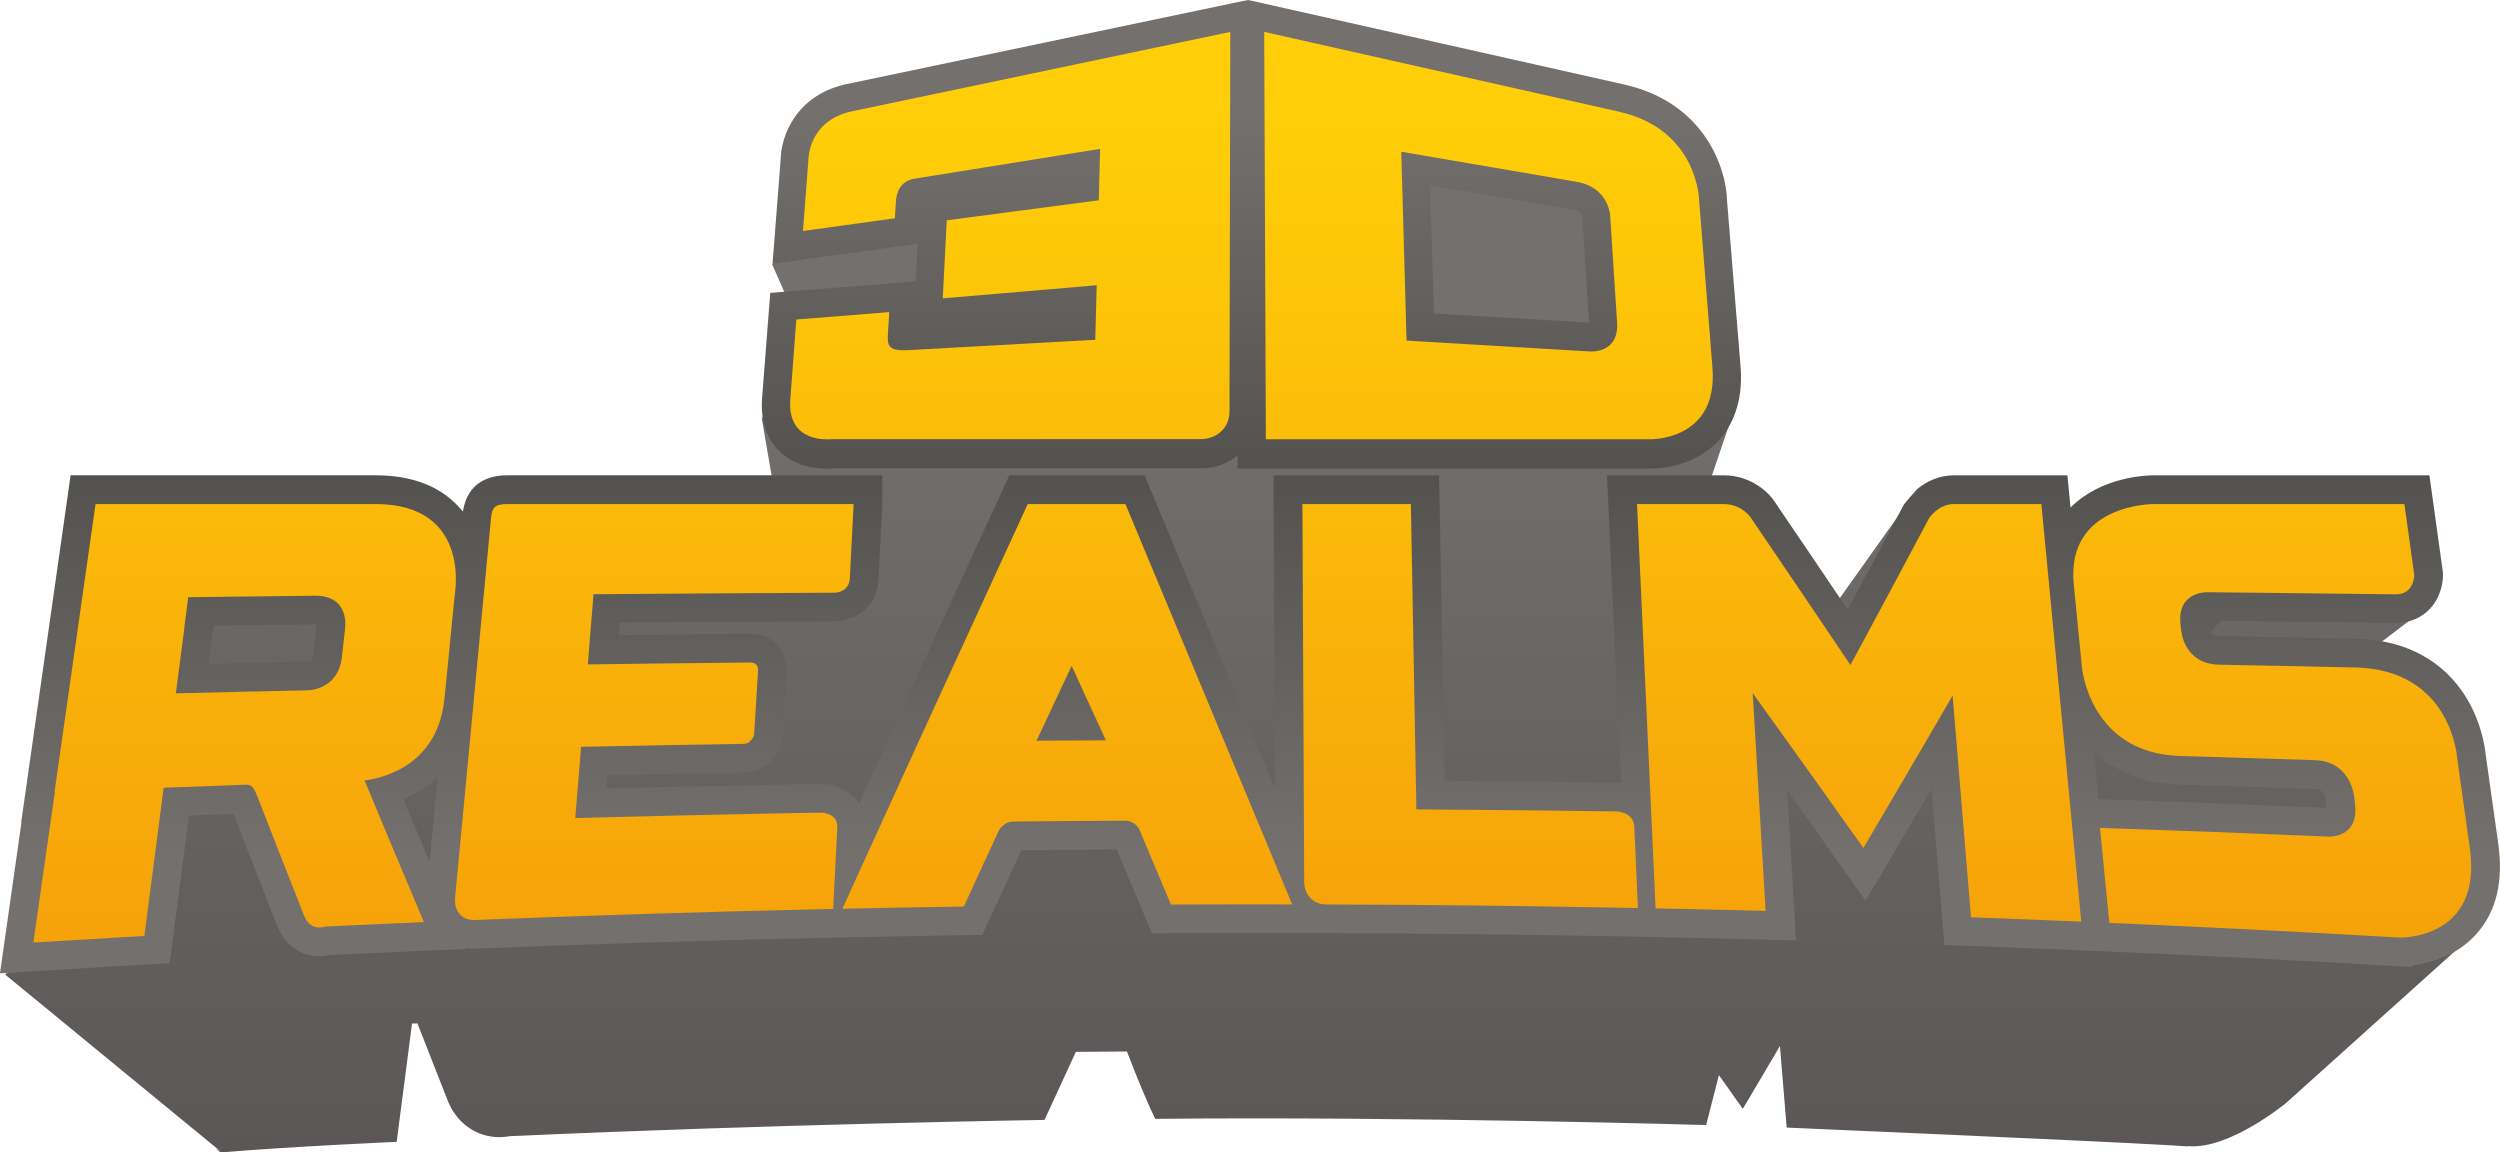
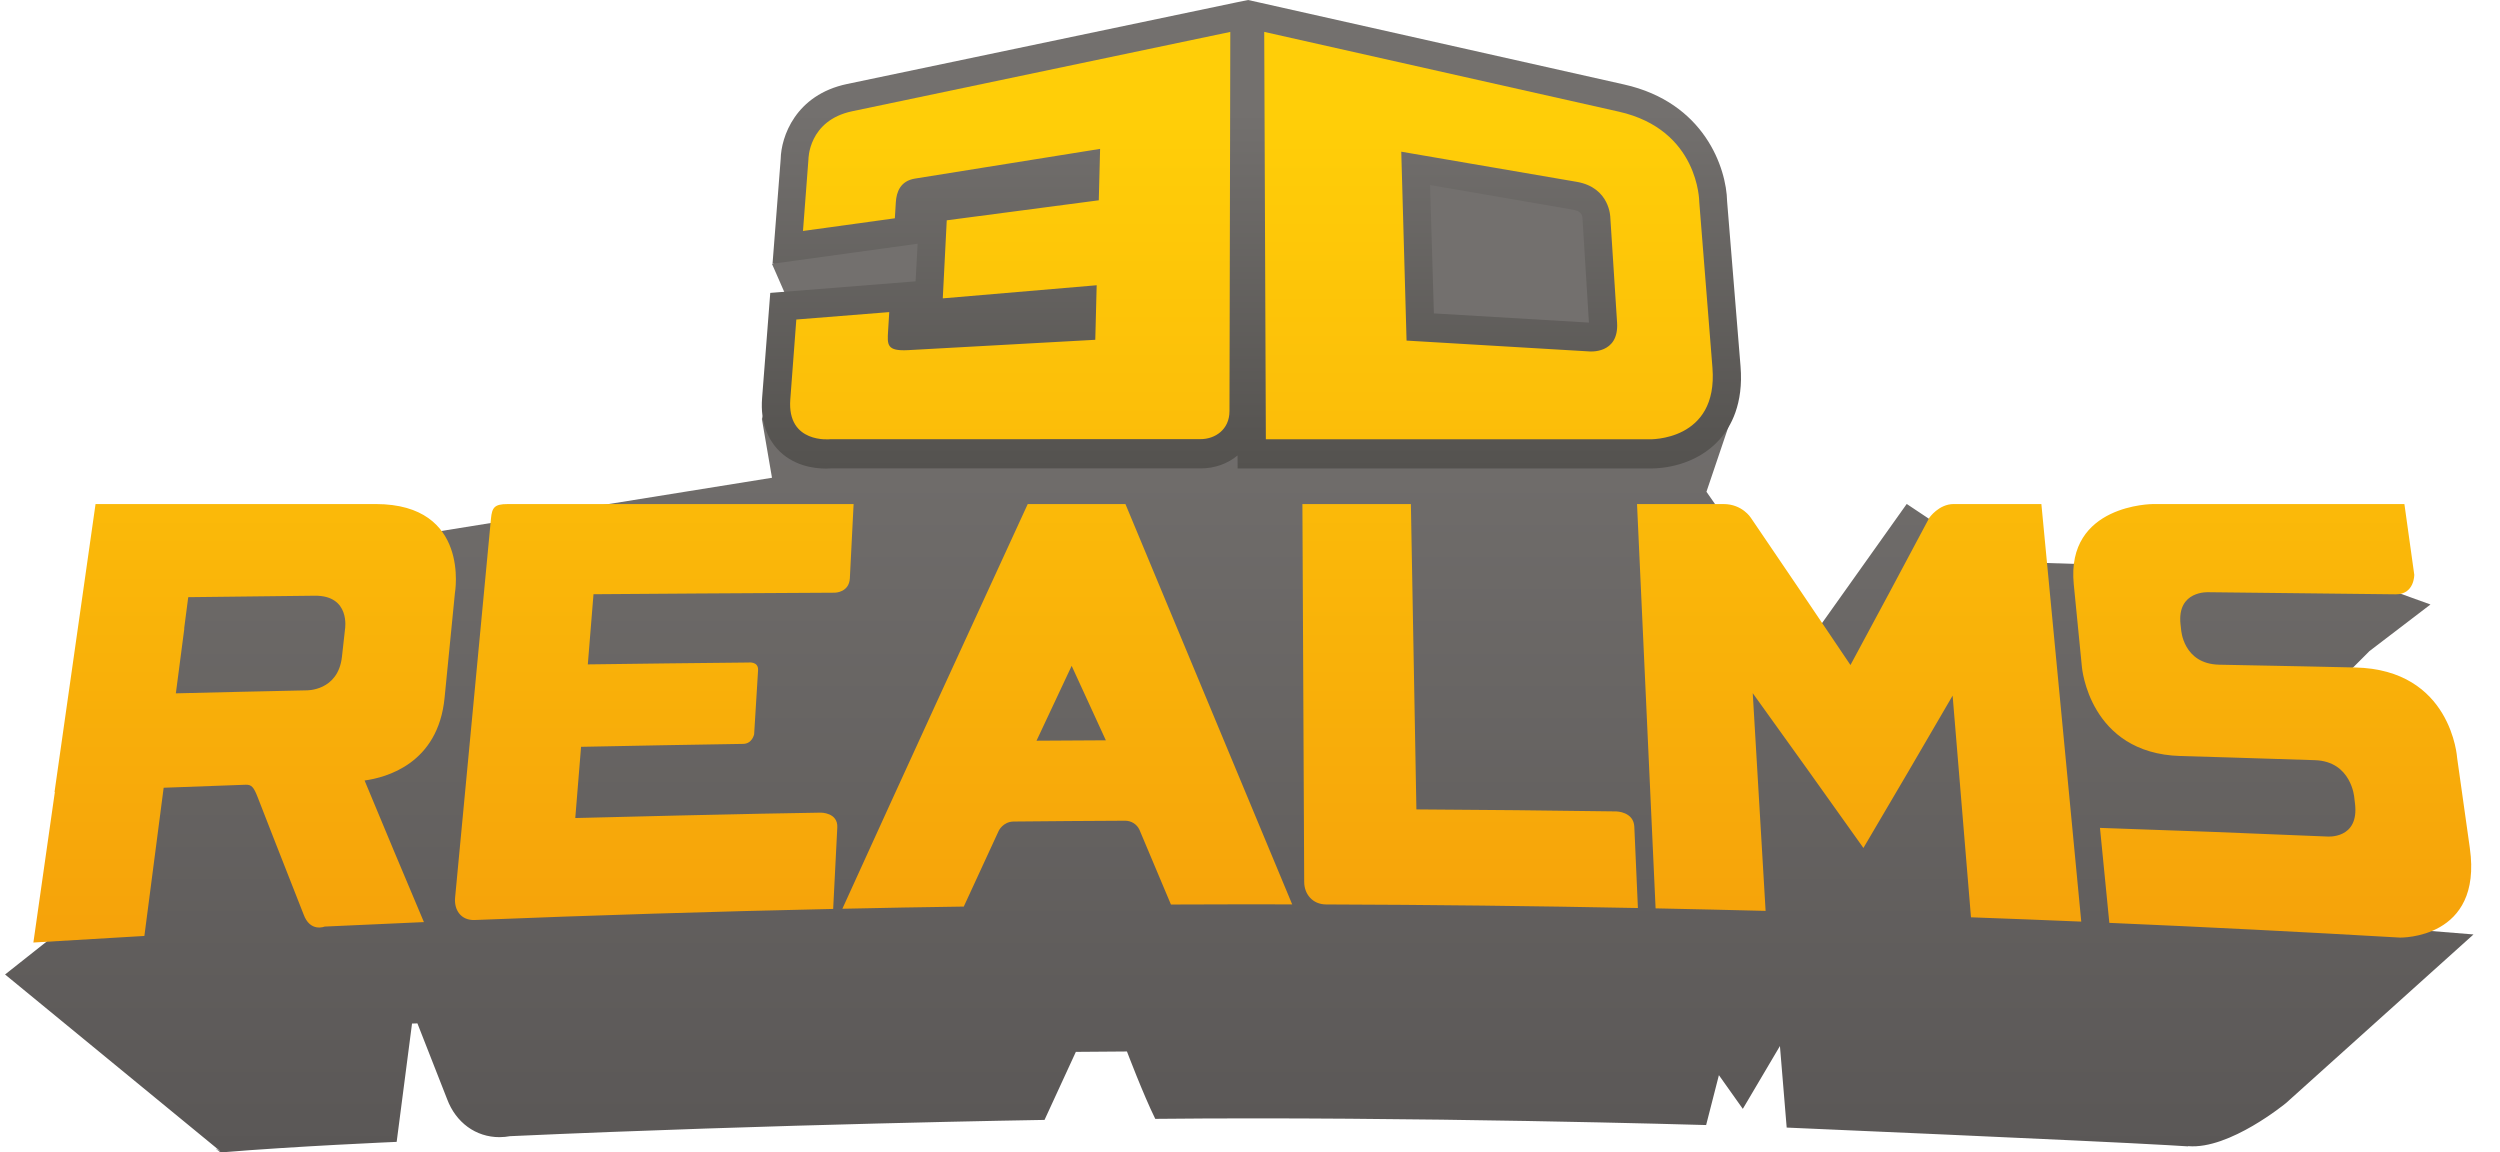
<svg xmlns="http://www.w3.org/2000/svg" xmlns:xlink="http://www.w3.org/1999/xlink" xml:space="preserve" width="189.864mm" height="87.526mm" version="1.1" style="shape-rendering:geometricPrecision; text-rendering:geometricPrecision; image-rendering:optimizeQuality; fill-rule:evenodd; clip-rule:evenodd" viewBox="0 0 189.864 87.526">
  <defs>
    <style type="text/css"> .fil2 {fill:url(#id0)} .fil3 {fill:url(#id1)} .fil1 {fill:url(#id2)} .fil0 {fill:url(#id3)} </style>
    <linearGradient id="id0" gradientUnits="userSpaceOnUse" x1="95.039" y1="35.587" x2="95.039" y2="0">
      <stop offset="0" style="stop-opacity:1; stop-color:#54524F" />
      <stop offset="0.761" style="stop-opacity:1; stop-color:#73706E" />
      <stop offset="1" style="stop-opacity:1; stop-color:#73706E" />
    </linearGradient>
    <linearGradient id="id1" gradientUnits="userSpaceOnUse" x1="95.107" y1="71.581" x2="95.107" y2="2.416">
      <stop offset="0" style="stop-opacity:1; stop-color:#F6A30A" />
      <stop offset="0.02" style="stop-opacity:1; stop-color:#F6A30A" />
      <stop offset="0.902" style="stop-opacity:1; stop-color:#FFCE08" />
      <stop offset="1" style="stop-opacity:1; stop-color:#FFCE08" />
    </linearGradient>
    <linearGradient id="id2" gradientUnits="userSpaceOnUse" xlink:href="#id0" x1="94.932" y1="36.107" x2="94.932" y2="73.924"> </linearGradient>
    <linearGradient id="id3" gradientUnits="userSpaceOnUse" x1="94.118" y1="87.526" x2="94.118" y2="7.222">
      <stop offset="0" style="stop-opacity:1; stop-color:#5A5756" />
      <stop offset="0.761" style="stop-opacity:1; stop-color:#73706E" />
      <stop offset="1" style="stop-opacity:1; stop-color:#73706E" />
    </linearGradient>
  </defs>
  <g id="Layer_x0020_1">
    <g id="_119788928">
      <path class="fil0" d="M177.353 70.116l4.234 -8.132 -3.815 -10.359 2.176 -2.176 4.636 -3.541 -6.811 -2.454 -26.427 -0.823 -6.539 -4.357 -7.36 10.352 -7.849 -11.279 2.337 -6.91 -6.472 -18.979 -21.657 -4.245 -26.044 3.447 -19.127 9.395 1.842 4.208 -2.616 7.552 0.768 4.469 -46.236 7.441 -1.131 21.674 -10.877 8.609 16.372 13.442c0,0 -0.803,-0.519 -0.006,0.074 5.655,-0.474 13.374,-0.804 13.374,-0.804l1.167 -8.986 0.409 -0.012c0.797,2.033 2.094,5.346 2.256,5.754 0.667,1.78 2.181,2.886 3.974,2.886 0.296,0 0.562,-0.032 0.797,-0.074 20.122,-0.914 40.599,-1.236 40.599,-1.236l2.379 -5.167c1.291,-0.013 2.589,-0.019 3.881,-0.03 0,0 1.23,3.25 2.15,5.117 19.388,-0.198 41.836,0.47 41.836,0.47l0.97 -3.789 1.816 2.56c0,0 2.726,-4.612 2.819,-4.772l0.513 6.193c0,0 23.089,0.995 28.966,1.336l1.508 0.091 0.019 -0.017 0.006 0c3.134,0.272 7.428,-3.277 7.428,-3.277l14.233 -12.8 -10.499 -0.853z" />
-       <path class="fil1" d="M189.738 64.11l-0.959 -6.781c-0.068,-0.741 -0.383,-2.527 -1.427,-4.264 -1.212,-2.027 -3.664,-4.456 -8.468,-4.555 -0.525,-0.013 -7.014,-0.149 -10.295,-0.211 -0.23,-0.006 -0.531,-0.011 -0.68,-0.328l0.759 -0.815c3.011,0.036 12.3,0.142 13.234,0.153l0.055 0c1.261,0 2.069,-0.549 2.522,-1.006 1,-1.014 1.063,-2.317 1.057,-2.689l-0.006 -0.136 -1.027 -7.379 -20.994 0c-0.402,0 -3.906,0.074 -6.261,2.447l-0.236 -2.447 -8.634 0c-1.106,0 -2.058,0.457 -2.769,1.04l-0.531 0.593 -0.475 0.568c-1.416,2.671 -2.843,5.334 -4.278,7.998 -1.836,-2.726 -3.683,-5.452 -5.532,-8.171 -0.227,-0.365 -0.562,-0.717 -0.995,-1.051 -0.834,-0.638 -1.853,-0.984 -2.905,-0.978l-8.849 0 1.074 23.362c-0.111,-0.013 -0.215,-0.019 -0.328,-0.019 -2.769,-0.049 -9.585,-0.111 -13.076,-0.142l-0.421 -23.201 -12.577 0 0.117 23.777 -1.514 -3.622c-2.664,-6.397 -5.271,-12.657 -7.83,-18.807l-0.563 -1.348 -10.272 0 -0.58 1.268c-3.628,7.867 -7.237,15.741 -10.835,23.615 -0.098,-0.136 -0.204,-0.272 -0.322,-0.39 -0.927,-0.976 -2.205,-1.057 -2.577,-1.057l-2.182 0 0 0.036c-2.78,0.051 -6.724,0.136 -8.608,0.18 -2.076,0.049 -4.043,0.091 -5.489,0.13l0.081 -1.027c3.442,-0.068 6.916,-0.129 10.339,-0.185 1.682,-0.025 2.695,-1.304 2.931,-2.484l0.023 -0.143 0.31 -5.006c0.055,-0.755 -0.204,-1.496 -0.717,-2.052 -0.525,-0.557 -1.268,-0.859 -2.09,-0.859 -0.08,0 -0.153,0 -0.215,0.006 -3.227,0.03 -6.49,0.075 -9.716,0.111l0.081 -0.951c4.115,-0.031 13.478,-0.093 16.321,-0.1 1.527,0 3.207,-1.112 3.307,-3.164l0.278 -5.421c0.006,-0.209 0.013,-0.327 0.013,-0.327l0 -2.182 -28.462 0c-1.371,0 -3.034,0.489 -3.392,2.758 -0.032,-0.044 -0.062,-0.087 -0.1,-0.125 -1.459,-1.742 -3.652,-2.627 -6.514,-2.633l-23.176 0 -3.757 26.385 0.023 -0.007 -1.631 11.447 2.671 -0.167c2.83,-0.173 5.668,-0.347 8.417,-0.5l1.804 -0.1 1.459 -11.222c1.125,-0.044 2.25,-0.08 3.375,-0.125 0.741,1.91 2.905,7.43 3.288,8.4 0.563,1.508 1.762,2.409 3.226,2.409 0.291,0 0.551,-0.036 0.761,-0.085 2.416,-0.113 4.863,-0.223 7.285,-0.327l3.141 -0.13 -0.031 -0.068c0.246,0.037 0.495,0.049 0.754,0.037 9.024,-0.358 18.17,-0.643 27.174,-0.835l0.699 -0.018c3.042,-0.062 6.138,-0.117 9.209,-0.166l1.371 -0.019 0.576 -1.249 2.391 -5.19c2.418,-0.025 4.846,-0.045 7.238,-0.057l2.676 6.366 1.452 -0.006c3.065,-0.012 6.137,-0.019 9.202,-0.012l2.424 0.006 0.141 0c7.832,0.032 15.791,0.124 23.647,0.272l1.34 0.03c2.794,0.057 5.595,0.119 8.338,0.193l2.373 0.062 -0.667 -11.385c1.342,1.873 2.676,3.751 4.004,5.631l1.948 2.737 1.711 -2.892c1.138,-1.933 2.231,-3.794 3.294,-5.606l0.983 11.867 1.935 0.068c2.786,0.106 5.599,0.217 8.362,0.328l2.131 0.093c7.3,0.315 14.722,0.692 22.052,1.119l1.019 0.062 0.125 -0.13c1.259,-0.172 3.343,-0.717 4.845,-2.46 1.452,-1.674 1.99,-3.943 1.595,-6.742zm-79.987 -2.639l0 0 0 0.011 -0.816 -0.006 0.816 -0.005zm-93.528 -13.963l0 0c2.088,-0.024 5.438,-0.062 7.701,-0.085l0.123 0 0 0.03 -0.246 2.182c-0.037,0.34 -0.093,0.58 -0.506,0.612l-0.081 0c-2.454,0.056 -4.92,0.111 -7.367,0.173l0.376 -2.912zm16.409 17.942l0 0c-0.674,-1.607 -1.342,-3.195 -1.99,-4.753 0.952,-0.401 1.828,-0.963 2.595,-1.663l-0.605 6.416zm51.835 -1.742l0 0 0.098 0.234c-0.043,-0.074 -0.074,-0.155 -0.098,-0.234zm74.553 -6.608l0 0c1.483,1.378 3.59,2.404 6.508,2.491l0.038 0.006c0.37,0.006 6.599,0.192 10.159,0.308 0.242,0.007 0.797,0.026 0.903,0.859l0.043 0.581c-5.686,-0.24 -11.446,-0.463 -17.113,-0.655l-0.198 -0.006 -0.34 -3.584z" />
      <path class="fil2" d="M62.725 35.587c0.141,0 0.265,-0.007 0.352,-0.013l28.102 0c1.087,0 2.065,-0.364 2.806,-0.983l0.006 0.989 31.391 0c0.761,0 3.387,-0.16 5.216,-2.205 0.852,-0.959 1.823,-2.701 1.588,-5.551l-1.02 -12.528c-0.049,-2.541 -1.729,-7.515 -7.824,-8.88l-27.811 -6.25 -0.748 -0.166 -0.872 0.179 -29.573 6.199c-3.93,0.823 -5.018,4.017 -5.049,5.699l-0.619 7.954 11.019 -1.521 -0.155 2.856 -11.037 0.878 -0.619 7.979c-0.155,1.959 0.525,3.17 1.125,3.843 1.187,1.323 2.837,1.521 3.721,1.521zm56.704 -19.667l0 0c0.359,0.063 0.7,0.181 0.748,0.595l0.495 7.984 -11.774 -0.698 -0.29 -9.747 10.821 1.866z" />
      <path class="fil3" d="M63.053 33.356l28.126 -0.006c1.081,0 2.189,-0.705 2.195,-2.12l0.062 -28.806 -28.721 6.026c-3.337,0.705 -3.318,3.658 -3.318,3.658l-0.414 5.433 6.977 -0.963 0.075 -1.224c0.049,-0.773 0.34,-1.612 1.458,-1.793l14.055 -2.255 -0.1 3.905 -11.546 1.52 -0.302 5.927 11.688 -0.995 -0.106 4.142 -14.201 0.785c-1.663,0.091 -1.595,-0.415 -1.533,-1.478l0.087 -1.41 -7.058 0.563 -0.457 6.063c-0.26,3.392 3.034,3.028 3.034,3.028zm-34.506 4.925l0 0 -21.291 0 -3.115 21.867 0.025 0 -1.631 11.433c2.812,-0.173 5.623,-0.34 8.43,-0.5l1.464 -11.256c2.084,-0.079 4.165,-0.154 6.244,-0.228 0.444,-0.013 0.606,0.211 0.888,0.927 0.013,0.036 2.429,6.235 3.492,8.912 0.502,1.391 1.601,0.933 1.601,0.933 2.515,-0.118 5.025,-0.229 7.541,-0.34 -1.514,-3.579 -3.018,-7.164 -4.506,-10.754 1.625,-0.223 5.586,-1.261 6.075,-6.279l0.785 -7.954c0,-0.007 1.199,-6.749 -6.001,-6.762zm-2.343 9.493l0 0 -0.234 2.102c-0.291,2.634 -2.714,2.554 -2.714,2.554 -3.3,0.068 -6.601,0.147 -9.901,0.227l0.644 -4.925 -0.013 0 0.309 -2.379c0,0 6.075,-0.074 9.604,-0.111 2.739,-0.032 2.305,2.533 2.305,2.533zm99.054 -14.412l0 0c0,0 5.24,0.172 4.795,-5.433l-1.002 -12.601c0,0 -0.006,-5.476 -6.112,-6.849l-26.927 -6.057 0.124 30.939 29.121 0zm-5.519 -19.554l0 0c2.552,0.438 2.558,2.718 2.558,2.718l0.513 7.973c0.155,2.441 -2.144,2.188 -2.144,2.188l-13.844 -0.821 -0.402 -14.346 13.319 2.288zm67.836 50.61l0 0 -0.965 -6.847c0,0.006 -0.402,-6.731 -7.768,-6.879 -0.081,-0.006 -6.737,-0.149 -10.297,-0.211 -2.756,-0.055 -2.899,-2.663 -2.899,-2.668l-0.043 -0.383c-0.291,-2.609 2.132,-2.454 2.132,-2.454 0,-0.007 13.183,0.142 14.196,0.159 1.446,0.019 1.422,-1.489 1.422,-1.489l-0.749 -5.365 -19.097 0c0,0 -6.614,0.006 -6.014,6.094l0.619 6.28c0,0 0.543,6.557 7.484,6.761 0.074,0 6.595,0.192 10.203,0.315 2.795,0.087 2.998,2.837 2.998,2.837l0.049 0.415c0.365,2.794 -2.137,2.546 -2.137,2.546 -5.748,-0.247 -11.49,-0.464 -17.225,-0.655l0.711 7.213c7.349,0.315 14.71,0.692 22.088,1.119 0,-0.006 6.274,0.143 5.291,-6.786zm-125.234 -2.701l0 0c0,0 1.305,-0.012 1.248,1.126l-0.314 6.186c-9.06,0.197 -18.134,0.476 -27.218,0.841 -1.05,0.044 -1.582,-0.766 -1.495,-1.7l2.724 -28.781c0.081,-0.848 0.266,-1.107 1.261,-1.107l26.28 0 -0.285 5.637c-0.056,1.081 -1.131,1.093 -1.131,1.093 -3.671,0.013 -18.338,0.113 -18.338,0.117l-0.432 5.329c4.067,-0.057 8.128,-0.1 12.188,-0.142 0,0 0.785,-0.113 0.742,0.593l-0.298 4.857c0,0 -0.142,0.716 -0.827,0.729 -4.104,0.062 -8.209,0.142 -12.317,0.223l-0.44 5.408c0,-0.013 14.883,-0.365 18.652,-0.409zm86.037 -23.436l0 0 6.656 0 3.029 31.711c-2.793,-0.117 -5.587,-0.227 -8.375,-0.327l-1.395 -16.835c-2.226,3.837 -4.487,7.694 -6.775,11.569 -2.837,-3.998 -5.636,-7.911 -8.405,-11.756l0.977 16.534c-2.788,-0.068 -5.569,-0.136 -8.355,-0.191l-1.41 -30.705 6.569 0c1.428,0 2.077,1.044 2.077,1.044 2.49,3.659 5.012,7.385 7.564,11.181 2.022,-3.745 4.018,-7.473 5.989,-11.186 0.006,0 0.717,-1.04 1.854,-1.04zm-25.611 23.343l0 0c-5.062,-0.074 -10.13,-0.123 -15.198,-0.153l-0.419 -23.19 -8.238 0 0.136 28.708c0.005,0.896 0.618,1.694 1.661,1.7 7.893,0.025 15.785,0.117 23.683,0.272l-0.273 -6.173c-0.048,-1.138 -1.352,-1.163 -1.352,-1.163zm-44.715 -23.343l0 0c-4.537,9.852 -9.227,20.068 -14.078,30.735 3.077,-0.068 6.148,-0.124 9.221,-0.166l2.651 -5.748c0,0 0.321,-0.699 1.136,-0.71 2.819,-0.026 5.637,-0.051 8.455,-0.062 0.469,-0.006 0.901,0.26 1.099,0.685l2.392 5.68c3.071,-0.012 6.137,-0.019 9.208,-0.012 -4.357,-10.47 -8.578,-20.575 -12.664,-30.402l-7.422 0zm0.667 17.974l0 0 2.669 -5.687 2.596 5.655c-1.754,0.006 -3.511,0.018 -5.266,0.031z" />
    </g>
  </g>
</svg>